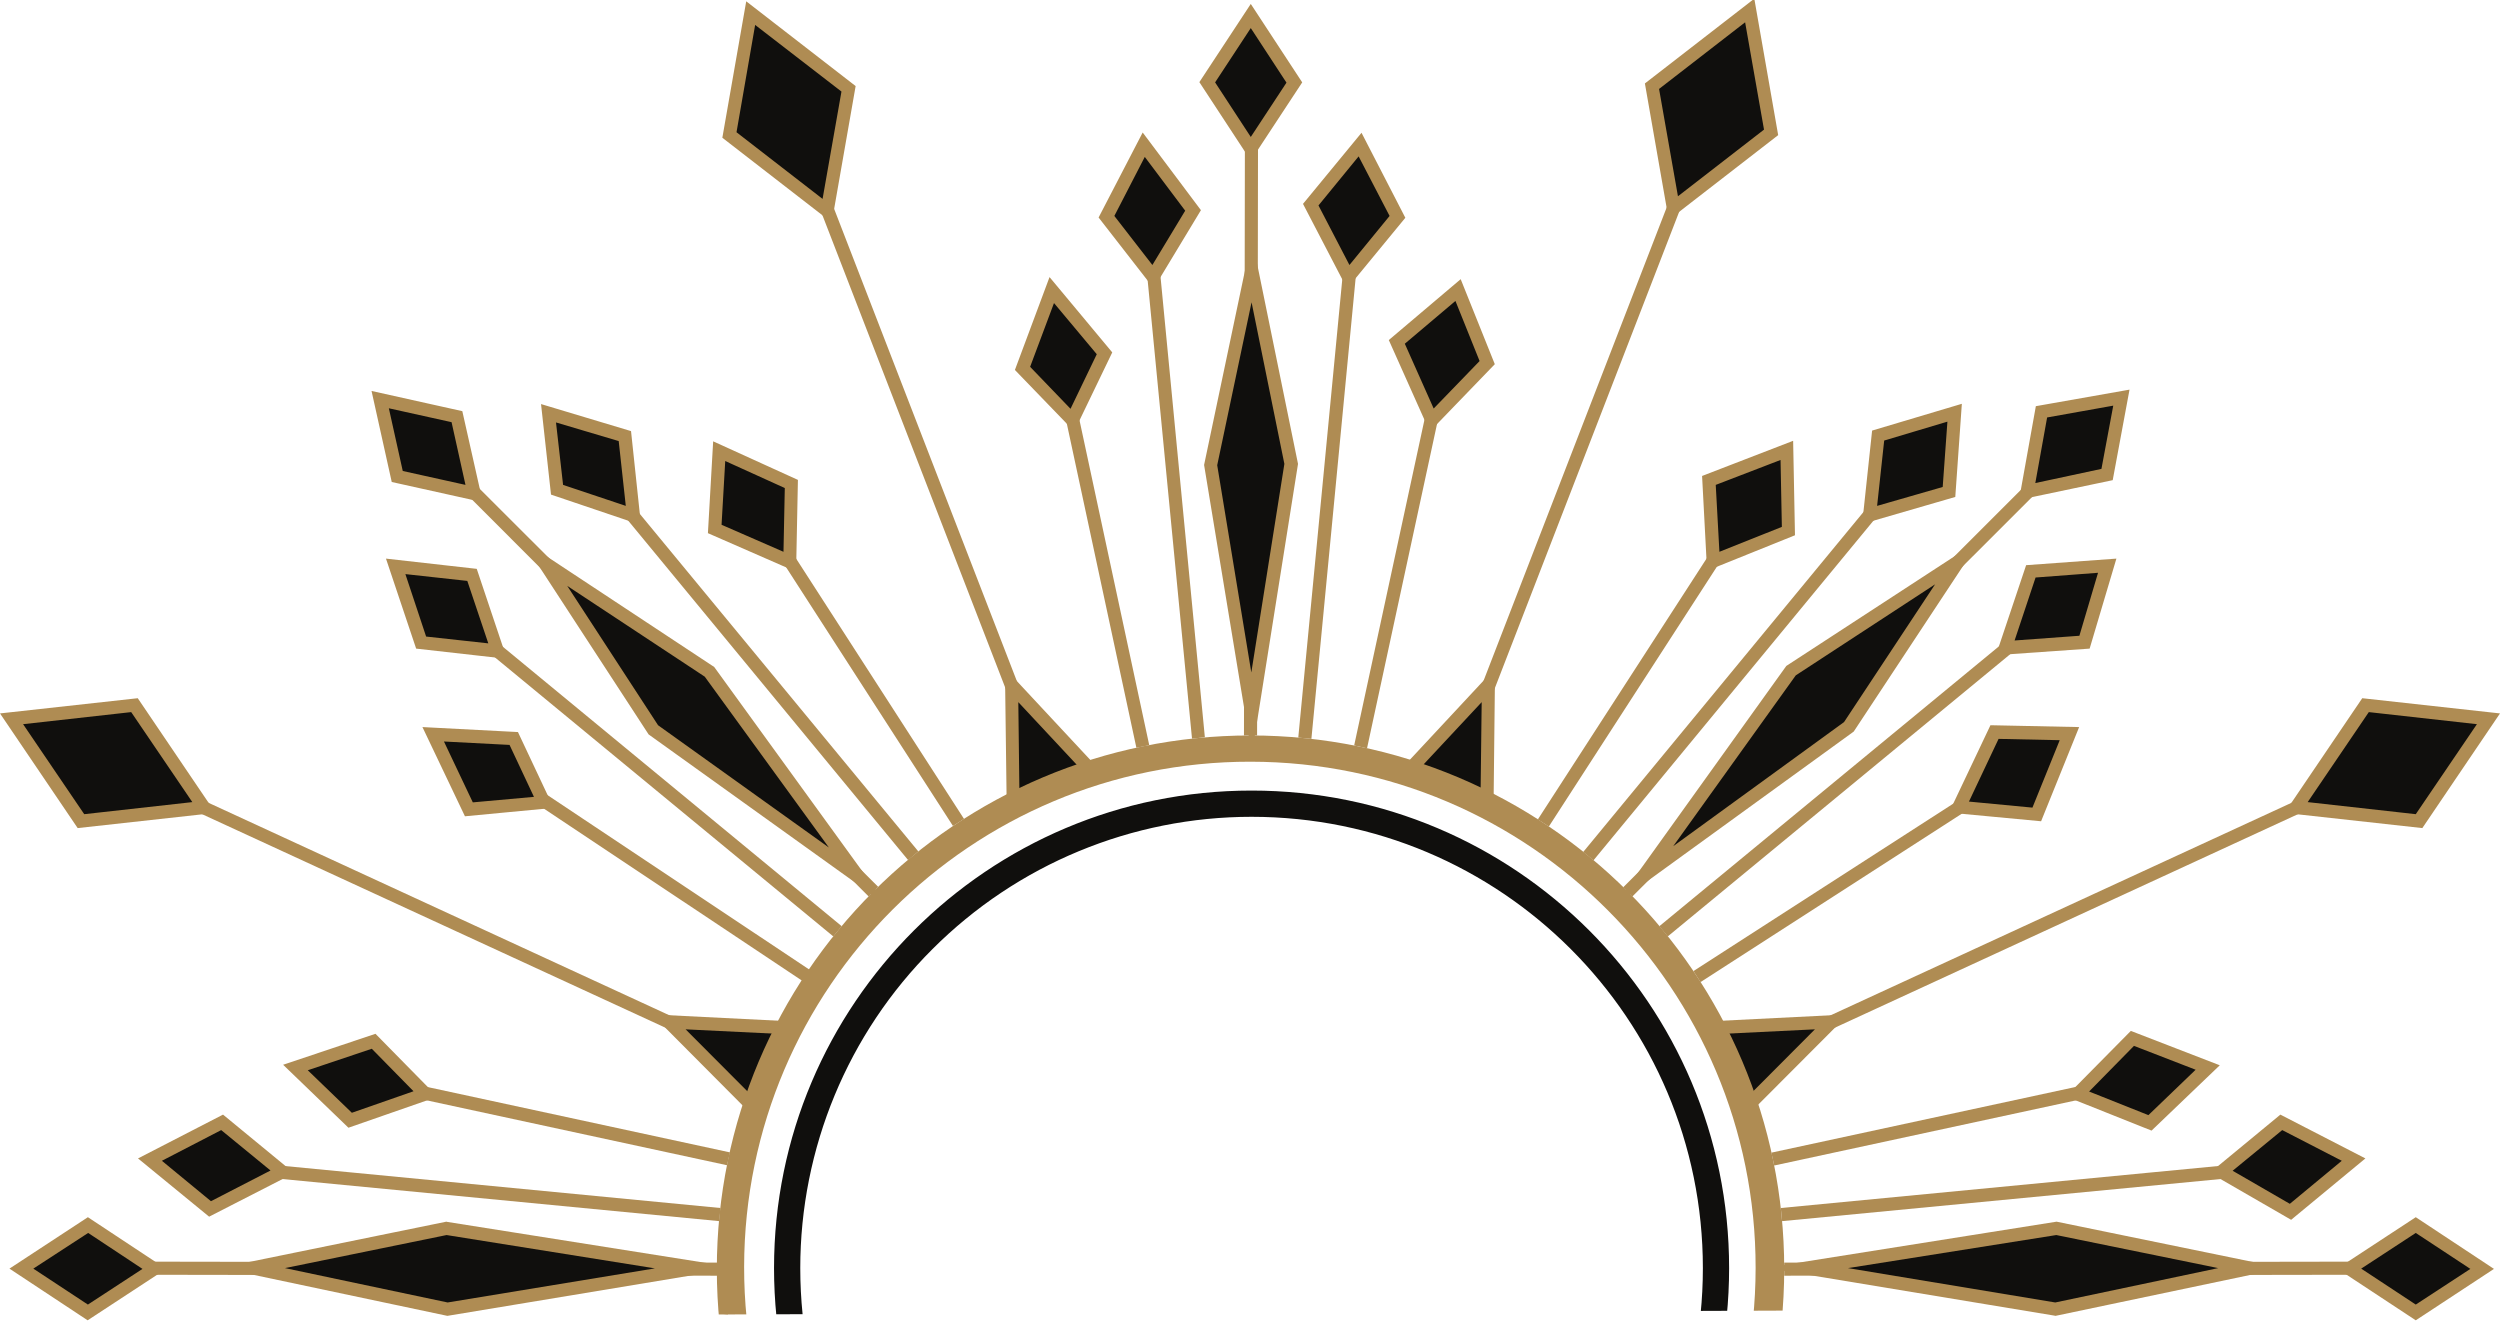
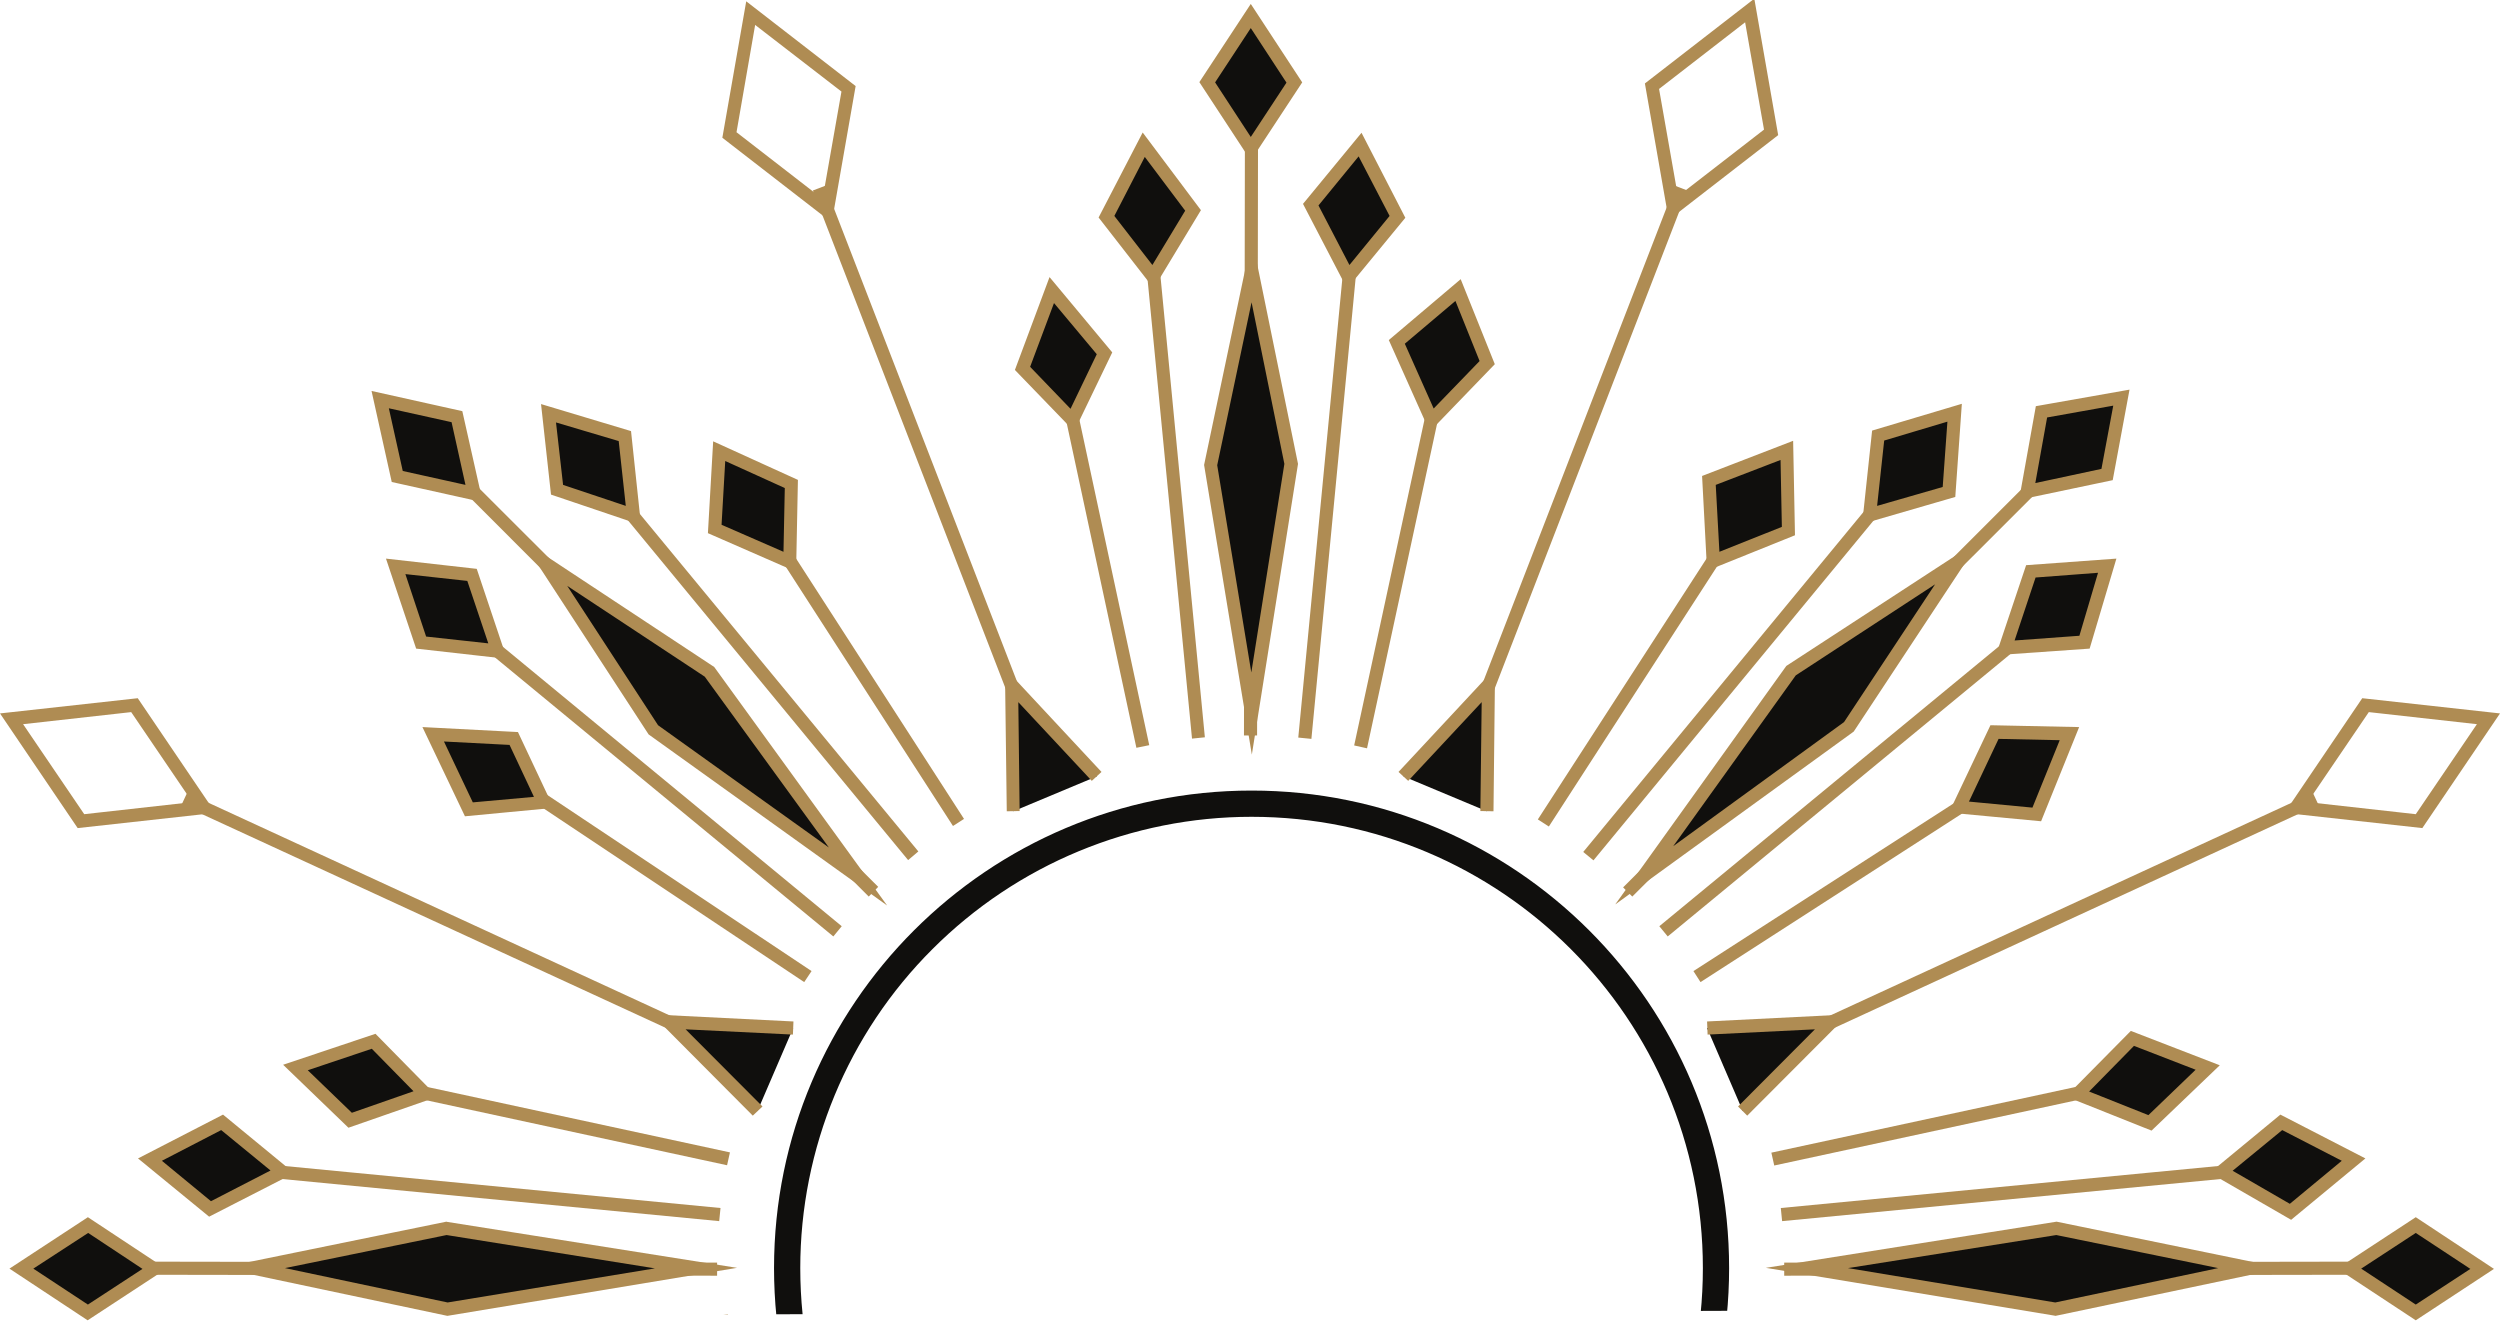
<svg xmlns="http://www.w3.org/2000/svg" fill="#000000" height="507.3" preserveAspectRatio="xMidYMid meet" version="1" viewBox="1.7 0.0 952.8 507.3" width="952.8" zoomAndPan="magnify">
  <defs>
    <clipPath id="a">
      <path d="M 35 24 L 921 24 L 921 507.301 L 35 507.301 Z M 35 24" />
    </clipPath>
    <clipPath id="b">
      <path d="M 957.398 507.301 L 896.398 502.699 L 880.5 494.301 L 830.5 504.102 L 681.102 499.5 L 270 501 L 101.898 502.699 L 80.699 493.898 L 51 507.301 L 0 507.301 L 0 0 L 957.398 0 Z M 957.398 507.301" />
    </clipPath>
    <clipPath id="c">
      <path d="M 9 6 L 948 6 L 948 507.301 L 9 507.301 Z M 9 6" />
    </clipPath>
    <clipPath id="d">
      <path d="M 957.398 507.301 L 896.398 502.699 L 880.5 494.301 L 830.5 504.102 L 681.102 499.5 L 270 501 L 101.898 502.699 L 80.699 493.898 L 51 507.301 L 0 507.301 L 0 0 L 957.398 0 Z M 957.398 507.301" />
    </clipPath>
    <clipPath id="e">
      <path d="M 5 1 L 953 1 L 953 507.301 L 5 507.301 Z M 5 1" />
    </clipPath>
    <clipPath id="f">
      <path d="M 957.398 507.301 L 896.398 502.699 L 880.5 494.301 L 830.5 504.102 L 681.102 499.5 L 270 501 L 101.898 502.699 L 80.699 493.898 L 51 507.301 L 0 507.301 L 0 0 L 957.398 0 Z M 957.398 507.301" />
    </clipPath>
    <clipPath id="g">
      <path d="M 72 71 L 885 71 L 885 409 L 72 409 Z M 72 71" />
    </clipPath>
    <clipPath id="h">
      <path d="M 957.398 507.301 L 896.398 502.699 L 880.5 494.301 L 830.5 504.102 L 681.102 499.5 L 270 501 L 101.898 502.699 L 80.699 493.898 L 51 507.301 L 0 507.301 L 0 0 L 957.398 0 Z M 957.398 507.301" />
    </clipPath>
    <clipPath id="i">
      <path d="M 70 70 L 886 70 L 886 411 L 70 411 Z M 70 70" />
    </clipPath>
    <clipPath id="j">
      <path d="M 957.398 507.301 L 896.398 502.699 L 880.5 494.301 L 830.5 504.102 L 681.102 499.5 L 270 501 L 101.898 502.699 L 80.699 493.898 L 51 507.301 L 0 507.301 L 0 0 L 957.398 0 Z M 957.398 507.301" />
    </clipPath>
    <clipPath id="k">
-       <path d="M 6 4 L 951 4 L 951 313 L 6 313 Z M 6 4" />
-     </clipPath>
+       </clipPath>
    <clipPath id="l">
      <path d="M 957.398 507.301 L 896.398 502.699 L 880.5 494.301 L 830.5 504.102 L 681.102 499.5 L 270 501 L 101.898 502.699 L 80.699 493.898 L 51 507.301 L 0 507.301 L 0 0 L 957.398 0 Z M 957.398 507.301" />
    </clipPath>
    <clipPath id="m">
      <path d="M 1 0 L 955 0 L 955 316 L 1 316 Z M 1 0" />
    </clipPath>
    <clipPath id="n">
      <path d="M 957.398 507.301 L 896.398 502.699 L 880.5 494.301 L 830.5 504.102 L 681.102 499.5 L 270 501 L 101.898 502.699 L 80.699 493.898 L 51 507.301 L 0 507.301 L 0 0 L 957.398 0 Z M 957.398 507.301" />
    </clipPath>
    <clipPath id="o">
      <path d="M 256 261 L 700 261 L 700 424 L 256 424 Z M 256 261" />
    </clipPath>
    <clipPath id="p">
      <path d="M 957.398 507.301 L 896.398 502.699 L 880.5 494.301 L 830.5 504.102 L 681.102 499.5 L 270 501 L 101.898 502.699 L 80.699 493.898 L 51 507.301 L 0 507.301 L 0 0 L 957.398 0 Z M 957.398 507.301" />
    </clipPath>
    <clipPath id="q">
      <path d="M 250 254 L 707 254 L 707 426 L 250 426 Z M 250 254" />
    </clipPath>
    <clipPath id="r">
      <path d="M 957.398 507.301 L 896.398 502.699 L 880.5 494.301 L 830.5 504.102 L 681.102 499.5 L 270 501 L 101.898 502.699 L 80.699 493.898 L 51 507.301 L 0 507.301 L 0 0 L 957.398 0 Z M 957.398 507.301" />
    </clipPath>
    <clipPath id="s">
-       <path d="M 274 280 L 682 280 L 682 507.301 L 274 507.301 Z M 274 280" />
-     </clipPath>
+       </clipPath>
    <clipPath id="t">
      <path d="M 957.398 507.301 L 896.398 502.699 L 880.5 494.301 L 830.5 504.102 L 681.102 499.5 L 270 501 L 101.898 502.699 L 80.699 493.898 L 51 507.301 L 0 507.301 L 0 0 L 957.398 0 Z M 957.398 507.301" />
    </clipPath>
    <clipPath id="u">
      <path d="M 296 301 L 661 301 L 661 507.301 L 296 507.301 Z M 296 301" />
    </clipPath>
    <clipPath id="v">
      <path d="M 957.398 507.301 L 896.398 502.699 L 880.5 494.301 L 830.5 504.102 L 681.102 499.5 L 270 501 L 101.898 502.699 L 80.699 493.898 L 51 507.301 L 0 507.301 L 0 0 L 957.398 0 Z M 957.398 507.301" />
    </clipPath>
  </defs>
  <g>
    <g clip-path="url(#a)">
      <g clip-path="url(#b)" fill="#af8c53" id="change1_6">
        <path d="M 478.301 280.301 L 478.699 24.801 M 499.102 281.301 L 518.398 80.301 M 439.199 81.801 L 458.398 281.199 M 520.301 284.699 L 553.301 131.801 M 405.301 135.301 L 437.301 284.398 M 622.102 339.898 L 792.5 169.5 M 635.699 354.898 L 785.801 231.199 M 607.102 326.199 L 730.5 176.602 M 648.398 372.199 L 771.301 293 M 589.898 313.602 L 667.898 193 M 681.699 483.699 L 920.699 483.301 M 680.602 462.898 L 873.301 444.398 M 680.699 503.602 L 871.602 521.898 M 677.398 441.801 L 816.801 411.699 M 677.5 524.699 L 820 555.199 M 622.102 627.301 L 792.301 797.398 M 632.5 609.5 L 785.102 735.301 M 607.102 640.898 L 730.199 790.199 M 647.102 594 L 771.801 674.301 M 589.898 653.699 L 669.199 776.199 M 478.301 687 L 478.699 927.199 M 499.102 686 L 517.699 879.5 M 458.398 686 L 439.898 878.301 M 551 824.898 L 520.301 682.699 M 437.301 682.898 L 406.801 824.898 M 334.602 627.301 L 163.898 797.898 M 349.602 641.102 L 227.199 789.602 M 324.301 609.5 L 171.602 735.301 M 367 653.801 L 288.898 774.898 M 309.602 594 L 187.398 673 M 35.102 483.199 L 274.898 483.602 M 276 462.898 L 84 444.398 M 279.301 503.301 L 84 522.102 M 279.301 441.602 L 141.398 411.801 M 279.301 524.801 L 139.102 554.898 M 334.602 339.801 L 164.102 169.5 M 349.699 326.199 L 226.5 176.801 M 321 354.898 L 171.5 231.801 M 367 313.5 L 288.699 192 M 309.602 372.199 L 187.898 291.102" fill="inherit" />
        <path d="M 480.801 280.301 L 475.801 280.301 L 476.199 24.801 L 481.199 24.801 Z M 456 281.5 L 436.699 82.102 L 441.699 81.602 L 460.898 281 Z M 501.5 281.602 L 496.5 281.102 L 515.801 80.102 L 520.801 80.602 Z M 434.801 285 L 402.801 135.898 L 407.699 134.898 L 439.699 284 Z M 522.699 285.199 L 517.801 284.102 L 550.801 131.199 L 555.699 132.301 Z M 364.898 314.801 L 286.602 193.398 L 290.801 190.699 L 369.102 312.102 Z M 592 315 L 587.801 312.301 L 665.801 191.699 L 670 194.398 Z M 347.801 327.801 L 224.602 178.398 L 228.5 175.199 L 351.699 324.5 Z M 609 327.898 L 605.102 324.699 L 728.5 175 L 732.398 178.199 Z M 332.801 341.699 L 162.398 171.199 L 165.898 167.699 L 336.398 338 Z M 623.801 341.699 L 620.301 338.199 L 790.801 167.801 L 794.301 171.301 Z M 319.301 356.898 L 169.898 233.699 L 173.102 229.801 L 322.5 353 Z M 637.301 356.898 L 634.102 353 L 784.199 229.301 L 787.398 233.199 Z M 308.199 374.301 L 186.5 293.199 L 189.301 289 L 311 370.102 Z M 649.801 374.301 L 647.102 370.102 L 770 290.898 L 772.699 295.102 Z M 278.801 444.102 L 140.898 414.301 L 142 409.398 L 279.898 439.199 Z M 677.898 444.199 L 676.801 439.301 L 816.199 409.199 L 817.301 414.102 Z M 275.801 465.398 L 83.801 446.898 L 84.301 441.898 L 276.301 460.398 Z M 680.898 465.398 L 680.398 460.398 L 873.102 441.898 L 873.602 446.898 Z M 275 486.199 L 35.199 485.801 L 35.199 480.801 L 275 481.199 Z M 681.699 486.199 L 681.699 481.199 L 920.699 480.801 L 920.699 485.801 Z M 871.398 524.398 L 680.5 506.102 L 681 501.102 L 871.898 519.5 Z M 84.301 524.602 L 83.801 519.602 L 279.102 500.801 L 279.602 505.801 Z M 139.602 557.398 L 138.602 552.5 L 278.801 522.398 L 279.898 527.301 Z M 819.398 557.699 L 677 527.102 L 678 522.199 L 820.5 552.699 Z M 188.801 675.199 L 186 671 L 308.199 591.898 L 310.898 596.102 Z M 770.398 676.5 L 645.801 596.102 L 648.5 591.898 L 773.102 672.199 Z M 783.699 737.301 L 630.898 611.5 L 634.102 607.602 L 786.699 733.398 Z M 173.301 737.301 L 170.102 733.398 L 322.699 607.602 L 325.898 611.5 Z M 291.102 776.301 L 286.898 773.602 L 364.898 652.5 L 369.102 655.199 Z M 667.102 777.602 L 587.801 655 L 592 652.301 L 671.301 774.801 Z M 229.102 791.199 L 225.199 788 L 347.699 639.398 L 351.602 642.602 Z M 728.199 791.801 L 605.102 642.5 L 609 639.301 L 732.102 788.602 Z M 790.5 799.199 L 620.301 629.102 L 623.801 625.602 L 794 795.699 Z M 165.602 799.699 L 162.102 796.199 L 332.801 625.5 L 336.301 629 Z M 409.199 825.5 L 404.301 824.5 L 434.801 682.5 L 439.699 683.5 Z M 548.602 825.5 L 517.898 683.301 L 522.801 682.199 L 553.5 824.398 Z M 442.398 878.602 L 437.398 878.102 L 455.898 685.801 L 460.898 686.301 Z M 515.199 879.801 L 496.602 686.301 L 501.602 685.801 L 520.199 879.301 Z M 476.199 927.199 L 475.801 687 L 480.801 687 L 481.199 927.199 L 476.199 927.199" fill="inherit" />
      </g>
    </g>
    <g clip-path="url(#c)">
      <g clip-path="url(#d)" id="change2_2">
        <path d="M 545.199 160.102 L 568.5 138.199 L 557.398 110.602 L 534 130.301 Z M 515.602 105.5 L 534.398 82.602 L 520.102 55.102 L 501.199 78 Z M 422.699 134.699 L 402.602 110.602 L 391.398 140.398 L 412.602 160.102 Z M 456.5 80.199 L 437.699 55.102 L 423.5 82.602 L 442.301 105.5 Z M 495.102 31.398 L 478.398 6.102 L 461.801 31.398 L 478.398 56.699 Z M 478.699 102.898 L 463.102 177.199 L 478.699 271.898 L 493.801 176.699 Z M 748.398 307.602 L 778.102 310.398 L 790.602 279.699 L 762 279.102 Z M 766 248 L 796.199 244.801 L 804.898 215.699 L 775.699 217.801 Z M 683.199 202.5 L 682.602 171.699 L 653 183.102 L 654.602 213.898 Z M 744.5 187.602 L 746.699 157.398 L 717.602 166.102 L 714.301 196.301 Z M 804.699 180.801 L 810.102 151.5 L 779.699 156.898 L 774.301 187.301 Z M 747.898 214.102 L 684.301 255.602 L 628.398 333.602 L 706.398 277 Z M 821.199 428 L 843.199 406.898 L 814.5 395.801 L 793.602 417 Z M 874.602 461.801 L 898.602 441.898 L 871.102 427.699 L 848.199 446.5 Z M 793.602 549.398 L 815.602 570.602 L 843.199 559.5 L 822.301 538.398 Z M 848.199 519.699 L 872.199 538.5 L 898.602 524.301 L 875.699 504.398 Z M 897 483.5 L 922.398 500.199 L 947.699 483.602 L 922.398 466.898 Z M 785.5 468.102 L 690.398 483.199 L 785.102 498.898 L 859.5 483.301 Z M 760.602 685.801 L 790.301 687.398 L 778.898 664.199 L 748.199 659.398 Z M 774.398 748.102 L 804.602 751.301 L 797 724.301 L 765.699 718.898 Z M 654.398 753.102 L 654.898 782.801 L 682.398 795.301 L 683 765.602 Z M 714 770.699 L 716.199 799.801 L 746.398 809.602 L 742.102 779.398 Z M 774.102 779.602 L 780.602 809.898 L 809.898 815.301 L 804.5 786 Z M 706.102 689.898 L 628.102 633.301 L 684 711.301 L 747.602 752.801 Z M 532.898 826.199 L 555.102 848.102 L 566.199 820.5 L 545.102 798.5 Z M 500.102 879.5 L 520 903.5 L 535.301 877.102 L 515.398 853.102 Z M 412.602 798.5 L 390.398 820.5 L 402.602 848.102 L 424.898 826.199 Z M 442.301 853.102 L 423.5 877.102 L 437.699 903.398 L 457.602 879.398 Z M 478.398 901.898 L 459.602 927.199 L 478.398 952.5 L 496.102 927.199 Z M 493.801 790.5 L 478.699 695.301 L 463 789.898 L 478.699 864.398 Z M 278.699 765.301 L 274.898 795 L 302.398 783.602 L 302.898 752.898 Z M 217.5 779.102 L 211 809.301 L 240.102 799.5 L 243.301 770.398 Z M 209.301 659.102 L 179.699 659.602 L 167.102 687 L 197.801 686.5 Z M 191.602 718.699 L 162.5 723 L 152.699 751 L 182.898 746.699 Z M 182.699 778.801 L 153.398 785.301 L 146.898 814.602 L 177.301 808.102 Z M 272.398 710.898 L 329 632.898 L 251 688.801 L 209.5 752.398 Z M 163.898 416.898 L 144.199 396.801 L 114.398 406.801 L 135.301 426.898 Z M 109.301 446.602 L 86.398 427.801 L 58.898 442 L 81.801 460.801 Z M 134 538.301 L 114.199 559.5 L 141.898 569.5 L 163.801 549.398 Z M 81.699 505.5 L 58.801 524.398 L 85.199 538.602 L 109.199 519.801 Z M 35.199 466.898 L 9.801 483.5 L 35.102 500.199 L 60.398 483.602 Z M 98 483.199 L 172.301 498.898 L 267 483.301 L 171.898 468.199 Z M 209.199 214.5 L 250.699 278.102 L 328.699 334 L 272.102 256 Z M 302.699 214.102 L 303.301 184.398 L 275.801 171.898 L 274.102 201.5 Z M 243.102 196.5 L 239.801 166.301 L 210.699 157.602 L 213.898 186.699 Z M 197.602 281.398 L 166.801 279.801 L 180.398 308.301 L 209 307.699 Z M 181.602 219.102 L 152.5 215.801 L 162.301 244.898 L 191.398 248.102 Z M 182.398 188.102 L 153.102 181.602 L 146.602 152.301 L 175.898 158.801 L 182.398 188.102" fill="#100f0d" />
      </g>
    </g>
    <g clip-path="url(#e)">
      <g clip-path="url(#f)" id="change1_1">
        <path d="M 464.801 31.398 L 478.398 52.199 L 492 31.5 L 478.398 10.699 Z M 478.398 61.199 L 458.801 31.301 L 478.398 1.5 L 498 31.398 Z M 426.398 82.301 L 440.898 101 L 453.398 80.301 L 438 59.801 Z M 441.398 109.898 L 420.398 82.898 L 437.199 50.5 L 459.398 80.102 Z M 504.199 78.301 L 516 101 L 531.301 82.301 L 519.5 59.602 Z M 515.102 110 L 498.301 77.699 L 520.602 50.602 L 537.301 83 Z M 394.301 139.801 L 409.699 155.801 L 419.699 135 L 403.398 115.5 Z M 411.102 164.398 L 388.5 141 L 401.699 105.602 L 425.602 134.301 Z M 537.102 131 L 548.102 155.699 L 565.602 137.602 L 556.398 114.699 Z M 546.602 164.5 L 531 129.602 L 558.398 106.398 L 571.398 138.801 Z M 781.898 159.102 L 777.398 184.102 L 802.602 178.699 L 807.102 154.602 Z M 771.199 190.5 L 777.602 154.801 L 813.301 148.5 L 806.898 183 Z M 155.199 179.5 L 179.102 184.801 L 173.801 160.898 L 149.898 155.602 Z M 185.699 191.398 L 151 183.699 L 143.301 149 L 177.898 156.699 Z M 719.801 167.898 L 717.102 192.801 L 742.102 185.602 L 743.898 160.699 Z M 711.398 199.699 L 715.199 164.102 L 749.398 153.898 L 746.898 189.398 Z M 216.301 184.801 L 240.199 192.801 L 237.5 168.102 L 213.602 161 Z M 246 200.102 L 211.699 188.5 L 207.898 154 L 242.199 164.301 Z M 655.602 184.801 L 657 210.301 L 680.801 200.801 L 680.301 175.301 Z M 652.301 217.5 L 650.398 181.398 L 685.102 168 L 685.801 204 Z M 276.699 200 L 300.301 210.301 L 300.801 186 L 278.102 175.699 Z M 305.102 217.898 L 271.5 203.199 L 273.5 168.199 L 305.801 182.898 Z M 777.5 220.102 L 769.5 244.102 L 794.199 242.301 L 801.301 218.301 Z M 762.398 249.699 L 773.898 215.398 L 808.301 212.898 L 798.102 247.199 Z M 164.102 242.602 L 187.801 245.199 L 179.801 221.398 L 156.199 218.801 Z M 194.898 251.102 L 160.301 247.199 L 148.801 212.898 L 183.398 216.801 Z M 465.602 177.301 L 478.602 256.301 L 491.199 176.801 L 478.699 115.199 Z M 478.801 287.602 L 460.602 177.199 L 478.801 90.699 L 496.398 176.801 Z M 170.898 282.602 L 181.898 305.801 L 205.199 303.699 L 195.898 283.898 Z M 178.898 311.102 L 162.699 277.102 L 199.102 279 L 212.699 307.898 Z M 752.102 305.5 L 776.301 307.801 L 786.699 282.102 L 763.398 281.602 Z M 779.602 313 L 744.5 309.699 L 760.301 276.398 L 794.102 277.102 Z M 686.102 257.398 L 639.398 322.5 L 704.5 275.199 L 739.199 222.699 Z M 617.301 344.699 L 682.5 253.801 L 756.602 205.5 L 708.199 278.801 L 707.801 279.102 Z M 252.5 276.398 L 317.602 323 L 270.301 257.898 L 217.898 223.301 Z M 339.801 345.102 L 248.898 279.898 L 200.602 205.801 L 273.898 254.199 Z M 119 407.898 L 135.801 424.102 L 159.301 415.898 L 143.398 399.699 Z M 134.5 429.801 L 109.602 405.801 L 144.801 394 L 168.398 418 Z M 797.898 416 L 820.5 425 L 838.5 407.699 L 815 398.602 Z M 821.699 430.898 L 789.102 417.898 L 813.801 392.898 L 847.699 406 Z M 63.398 442.398 L 82.102 457.801 L 104.801 446.102 L 86 430.699 Z M 81.398 463.699 L 54.301 441.5 L 86.699 424.801 L 113.801 447.102 Z M 852.602 446.199 L 874.398 458.801 L 894.199 442.398 L 871.5 430.699 Z M 874.898 464.898 L 843.898 447 L 870.801 424.801 L 903.199 441.5 Z M 706 483.301 L 785 496.398 L 847.102 483.301 L 785.398 470.699 Z M 785.102 501.5 L 784.602 501.398 L 674.699 483.199 L 785.5 465.602 L 871.699 483.301 Z M 110.301 483.301 L 172.301 496.398 L 251.301 483.398 L 171.898 470.699 Z M 172.199 501.5 L 85.699 483.199 L 171.801 465.602 L 172.199 465.699 L 282.602 483.199 Z M 901.602 483.5 L 922.398 497.199 L 943.199 483.602 L 922.398 469.898 Z M 922.398 503.199 L 892.5 483.5 L 922.398 463.898 L 952.199 483.602 Z M 14.398 483.5 L 35.199 497.199 L 56 483.602 L 35.301 469.898 Z M 35.102 503.199 L 5.301 483.5 L 35.199 463.898 L 65 483.602 Z M 852.699 520.102 L 872.5 535.602 L 894.301 523.898 L 875.398 507.602 Z M 871.898 541.5 L 843.699 519.398 L 876.102 501.398 L 903 524.801 Z M 63.301 523.898 L 85 535.602 L 104.699 520.199 L 82.102 508.5 Z M 85.5 541.5 L 54.301 524.801 L 81.398 502.5 L 113.801 519.199 Z M 118.699 558.398 L 141.398 566.602 L 159.199 550.301 L 134.801 541.301 Z M 142.5 572.301 L 109.801 560.5 L 133.301 535.398 L 168.5 548.398 Z M 798.102 550.301 L 816.102 567.602 L 838.699 558.5 L 821.699 541.199 Z M 815 573.398 L 789 548.398 L 822.898 535.398 L 847.699 560.301 Z M 181.199 662 L 171 684.5 L 196.102 684.102 L 205.398 661.602 Z M 163.199 689.602 L 178 657.102 L 213 656.5 L 199.398 689 Z M 762.199 683.301 L 786.102 684.602 L 777.102 666.398 L 752.301 662.5 Z M 794.301 690 L 758.898 688.102 L 743.699 656.102 L 780.398 661.898 Z M 164.301 725.301 L 156.398 748 L 181 744.5 L 188 721.801 Z M 149 754.102 L 160.602 720.801 L 195.199 715.602 L 184.898 748.898 Z M 776.301 745.801 L 801.199 748.5 L 795.102 726.5 L 769.301 722 Z M 808 754.199 L 772.5 750.398 L 762.199 715.801 L 799 722.102 Z M 252.801 690.602 L 218.102 743.699 L 270.5 709.102 L 317.801 644 Z M 200.801 761.102 L 249.199 687 L 340.102 621.801 L 274.102 712.699 L 273.699 712.898 Z M 685.801 709.5 L 738.898 744.199 L 704.199 691.699 L 639.102 644.398 Z M 756.398 761.5 L 682.301 713.199 L 682 712.801 L 617.102 622.301 L 708 688.199 Z M 281 767 L 277.898 791.102 L 299.898 782 L 300.301 757.102 Z M 271.898 799 L 276.398 763.699 L 305.5 748.699 L 304.898 785.199 Z M 657.398 781.102 L 680 791.398 L 680.5 767.199 L 657 756.898 Z M 684.801 799.102 L 652.398 784.398 L 651.801 749.301 L 685.5 764 Z M 219.699 781.102 L 214.398 805.602 L 237.801 797.801 L 240.398 774.102 Z M 207.699 813.102 L 215.398 777.199 L 246.301 766.801 L 242.398 801.5 Z M 718.5 797.898 L 743.301 805.898 L 739.801 781.199 L 716.801 774.102 Z M 749.398 813.199 L 713.801 801.699 L 711.199 767.199 L 744.301 777.5 Z M 155.602 787.301 L 150.301 811.199 L 175.199 805.898 L 179.602 782 Z M 143.699 817.801 L 151.398 783.199 L 185.898 775.5 L 179.5 810.102 Z M 782.699 807.801 L 806.699 812.301 L 802.199 788.301 L 777.199 783 Z M 813 818.5 L 778.5 812.102 L 770.801 776.301 L 806.602 784 Z M 393.301 821.102 L 403.301 843.801 L 421.801 825.602 L 411.699 802.801 Z M 401.699 852.5 L 387.398 820 L 413.398 794.199 L 427.801 826.801 Z M 535.898 825.602 L 554.199 843.699 L 563.301 821 L 545.898 802.898 Z M 556 852.5 L 529.898 826.699 L 544.301 794.102 L 569.102 819.898 Z M 465.5 789.898 L 478.602 852.102 L 491.199 790.398 L 478.602 710.898 Z M 478.699 876.699 L 460.5 790 L 460.602 789.5 L 478.699 679.602 L 496.301 790.5 Z M 503.199 879.301 L 519.801 899.199 L 532.398 877.398 L 515.898 857.5 Z M 520.398 907.898 L 497.102 879.801 L 515.102 848.801 L 538.398 876.898 Z M 426.398 877.301 L 438.102 899 L 454.5 879.199 L 442 857.602 Z M 437.199 908 L 420.398 876.898 L 442.5 848.801 L 460.5 879.898 Z M 462.699 927.199 L 478.301 948.199 L 493 927.199 L 478.301 906.199 Z M 478.5 956.801 L 456.5 927.199 L 478.5 897.602 L 499.199 927.199 L 478.5 956.801" fill="#af8c53" />
      </g>
    </g>
    <g clip-path="url(#g)">
      <g clip-path="url(#h)" id="change1_3">
        <path d="M 553.199 302.5 L 642.5 71.699 M 403.102 302.5 L 313.898 71.699 M 72 304.5 L 296.801 408.102 M 659.5 408.102 L 884.199 304.5" fill="#af8c53" />
      </g>
    </g>
    <g clip-path="url(#i)">
      <g clip-path="url(#j)" id="change1_4">
        <path d="M 400.801 303.398 L 311.5 72.602 L 316.199 70.801 L 405.5 301.602 Z M 555.5 303.398 L 550.801 301.602 L 640.102 70.801 L 644.801 72.602 Z M 660.602 410.301 L 658.5 405.801 L 883.199 302.199 L 885.301 306.699 Z M 295.699 410.301 L 70.898 306.699 L 73 302.199 L 297.699 405.801 L 295.699 410.301" fill="#af8c53" />
      </g>
    </g>
    <g clip-path="url(#k)">
      <g clip-path="url(#l)" id="change2_4">
        <path d="M 668.5 4 L 631.199 32.898 L 639.398 79.301 L 676.699 50.398 Z M 279.602 51.398 L 316.898 80.301 L 325 33.898 L 287.801 5 Z M 32.602 312.898 L 79.398 307.699 L 52.898 268.699 L 6.102 273.898 Z M 923.602 312.898 L 876.801 307.699 L 903.301 268.699 L 950.102 273.898 L 923.602 312.898" fill="#100f0d" />
      </g>
    </g>
    <g clip-path="url(#m)">
      <g clip-path="url(#n)" id="change1_7">
        <path d="M 634 33.898 L 641.199 74.801 L 674 49.398 L 666.801 8.5 Z M 637.699 83.801 L 628.602 31.801 L 670.301 -0.5 L 679.398 51.5 Z M 282.398 50.398 L 315.199 75.801 L 322.398 34.898 L 289.5 9.5 Z M 318.699 84.801 L 277 52.5 L 286.102 0.5 L 327.801 32.801 Z M 881.199 305.699 L 922.398 310.301 L 945.699 276 L 904.5 271.398 Z M 924.898 315.602 L 872.398 309.801 L 902 266.102 L 954.5 271.898 Z M 10.5 276 L 33.801 310.301 L 75 305.699 L 51.699 271.398 Z M 31.301 315.602 L 1.699 271.898 L 54.199 266.102 L 83.801 309.801 L 31.301 315.602" fill="#af8c53" />
      </g>
    </g>
    <g clip-path="url(#o)">
      <g clip-path="url(#p)" id="change2_1">
        <path d="M 568.398 309.199 L 569 261.199 L 536.602 295.898 M 419.699 295.898 L 387.301 261.199 L 387.898 309.199 M 304 391.801 L 256.602 389.398 L 290.398 423.398 M 652.301 391.801 L 699.699 389.398 L 665.898 423.398" fill="#100f0d" />
      </g>
    </g>
    <g clip-path="url(#q)">
      <g clip-path="url(#r)" id="change1_2">
        <path d="M 385.398 309.199 L 384.699 254.699 L 421.5 294.199 L 417.801 297.602 L 389.801 267.602 L 390.301 309.102 Z M 570.898 309.199 L 565.898 309.102 L 566.398 267.602 L 538.398 297.602 L 534.699 294.199 L 571.5 254.699 Z M 667.602 425.199 L 664.102 421.699 L 693.398 392.301 L 652.5 394.301 L 652.301 389.301 L 706.102 386.602 Z M 288.602 425.199 L 250.199 386.602 L 304.102 389.301 L 303.898 394.301 L 263 392.301 L 292.301 421.699 L 288.602 425.199" fill="#af8c53" />
      </g>
    </g>
    <g clip-path="url(#s)">
      <g clip-path="url(#t)" id="change1_5">
        <path d="M 478.301 280.301 C 366 280.301 274.898 371.301 274.898 483.699 C 274.898 596.102 365.898 687 478.301 687 C 590.699 687 681.699 596 681.699 483.602 C 681.699 371.199 590.602 280.301 478.301 280.301 Z M 478.301 290.301 C 584.699 290.398 670.898 376.898 670.801 483.301 C 670.699 589.699 584.199 675.898 477.801 675.801 C 371.398 675.699 285.199 589.199 285.301 482.801 C 285.5 376.301 371.898 290.199 478.301 290.301" fill="#af8c53" />
      </g>
    </g>
    <g clip-path="url(#u)">
      <g clip-path="url(#v)" id="change2_3">
        <path d="M 478.699 301.301 C 378.199 301.301 296.699 382.801 296.699 483.301 C 296.699 583.801 378.199 665.301 478.699 665.301 C 579.199 665.301 660.699 583.801 660.699 483.301 C 660.699 382.801 579.199 301.301 478.699 301.301 Z M 478.699 311.301 C 573.699 311.301 650.699 388.301 650.699 483.301 C 650.699 578.301 573.699 655.301 478.699 655.301 C 383.699 655.301 306.699 578.301 306.699 483.301 C 306.699 437.699 324.801 393.898 357.102 361.699 C 389.398 329.398 433.102 311.301 478.699 311.301" fill="#100f0d" />
      </g>
    </g>
  </g>
</svg>